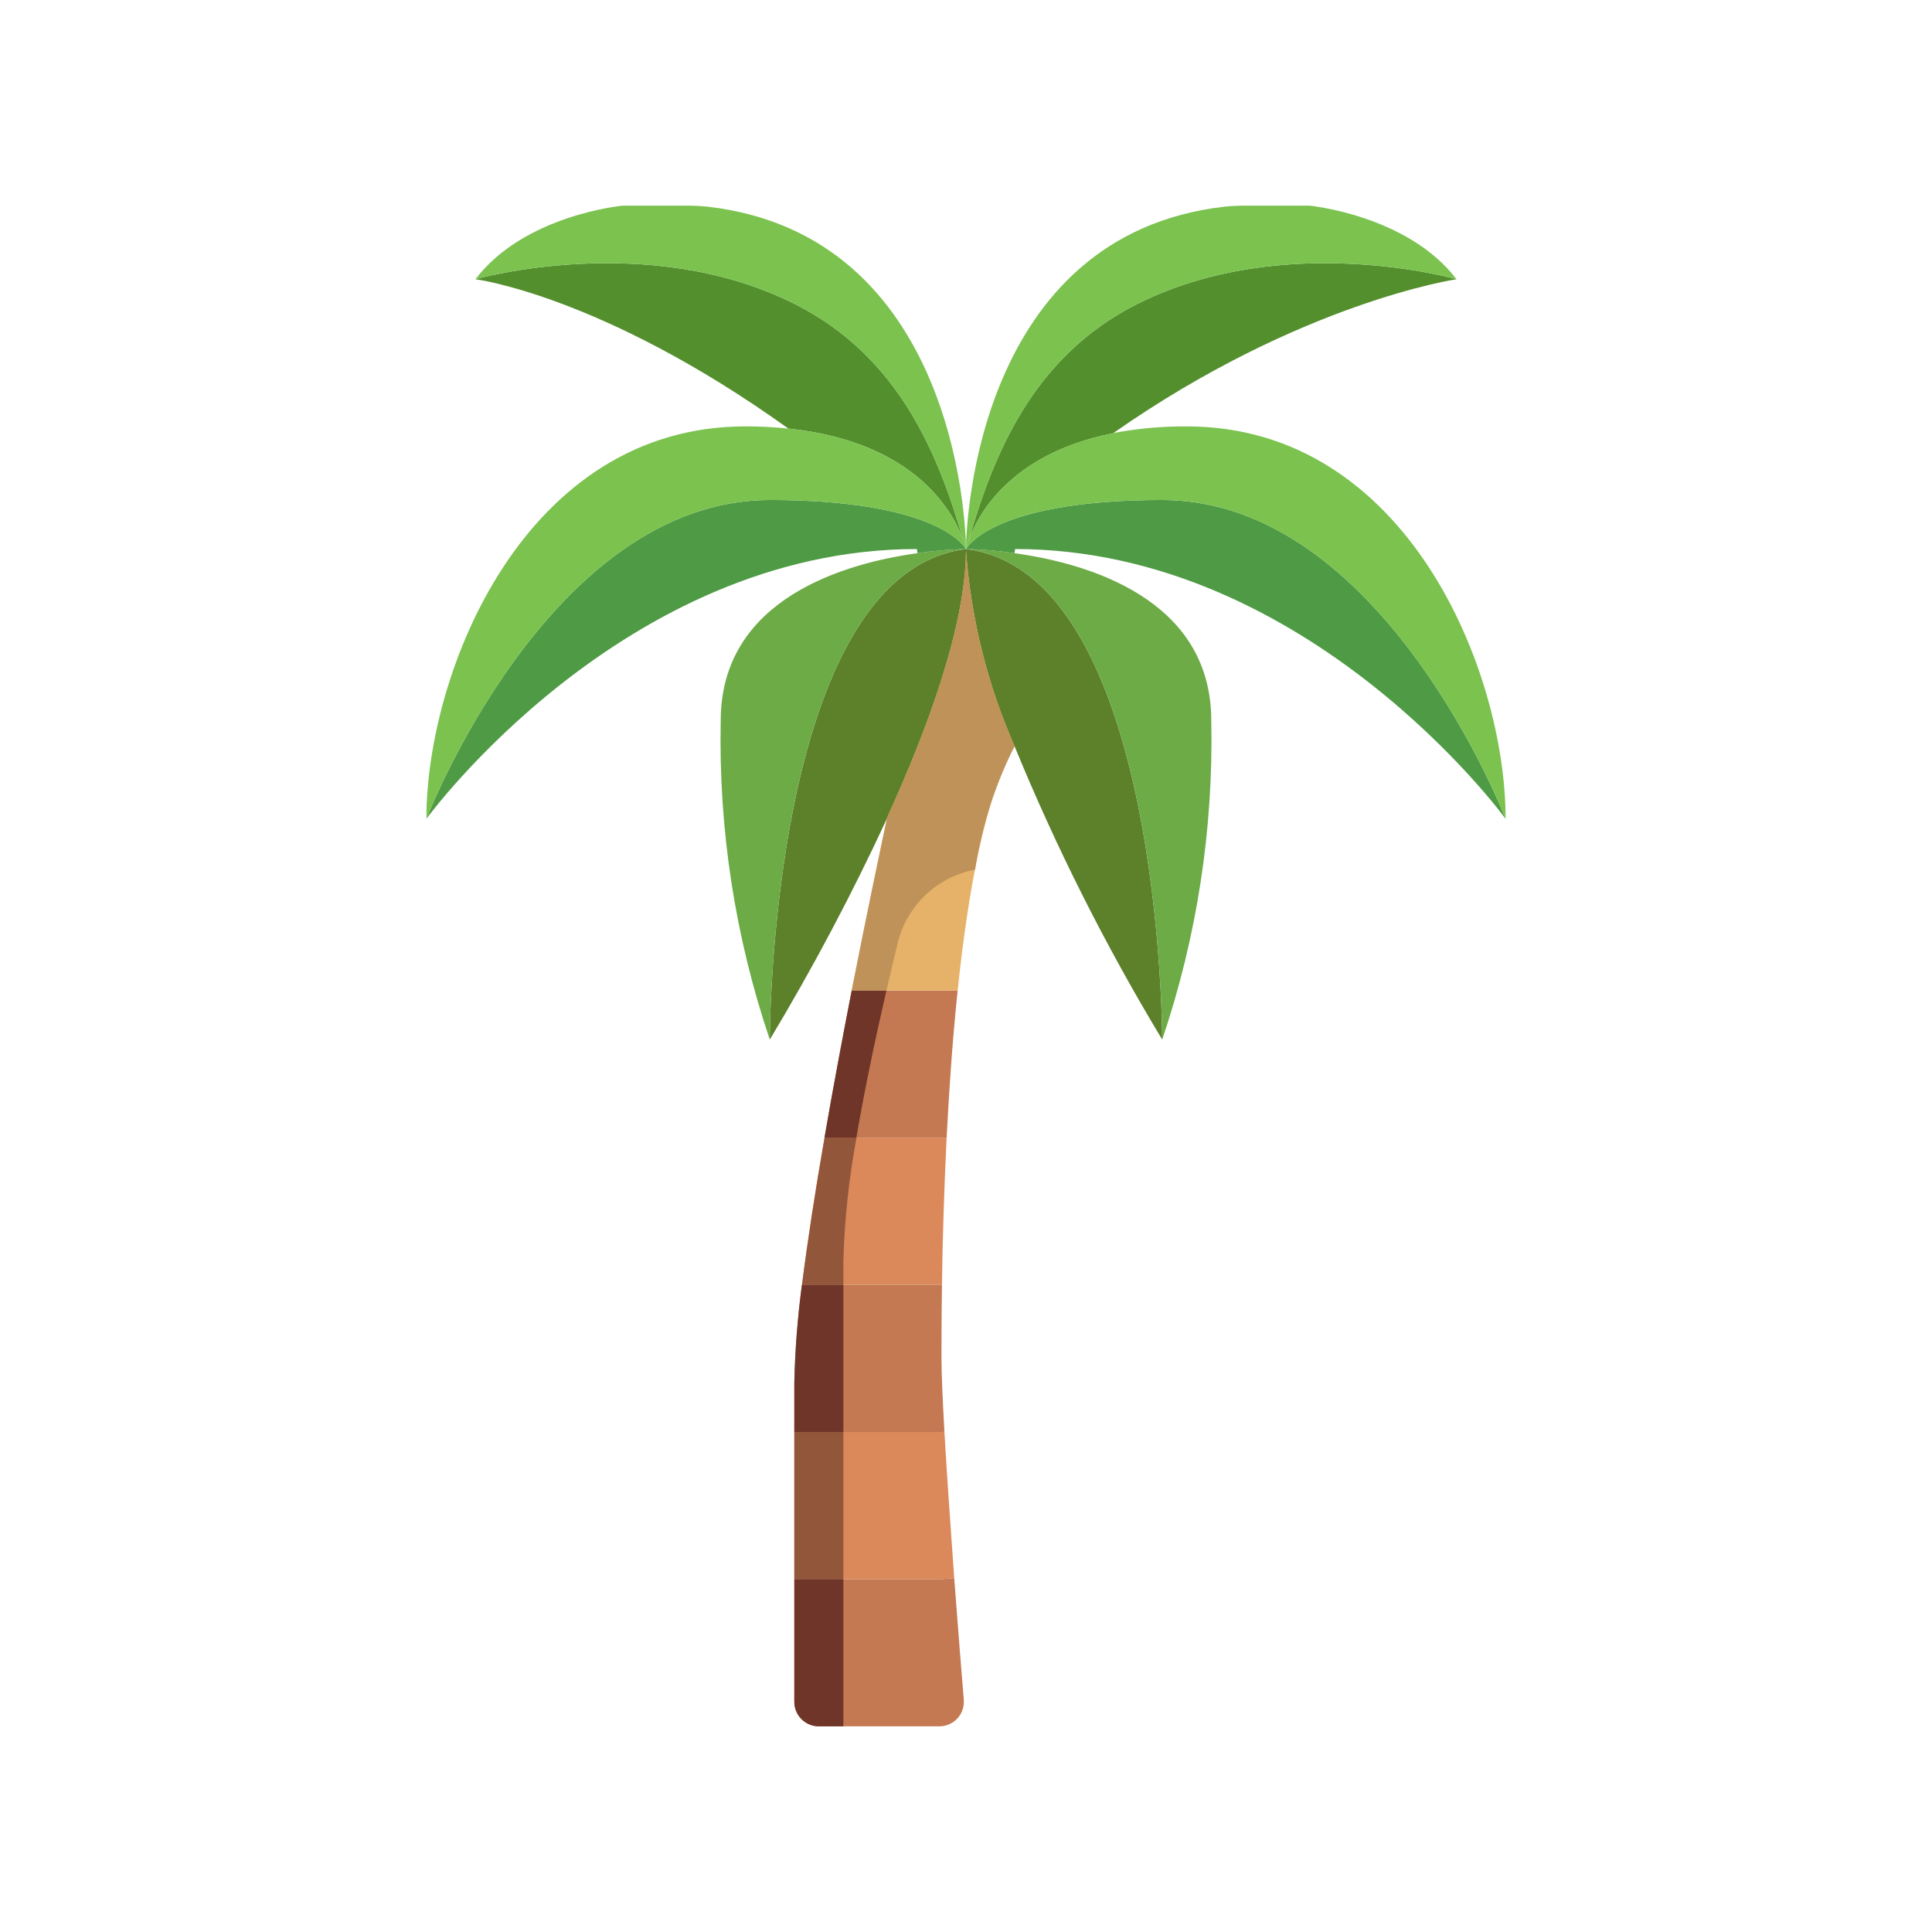
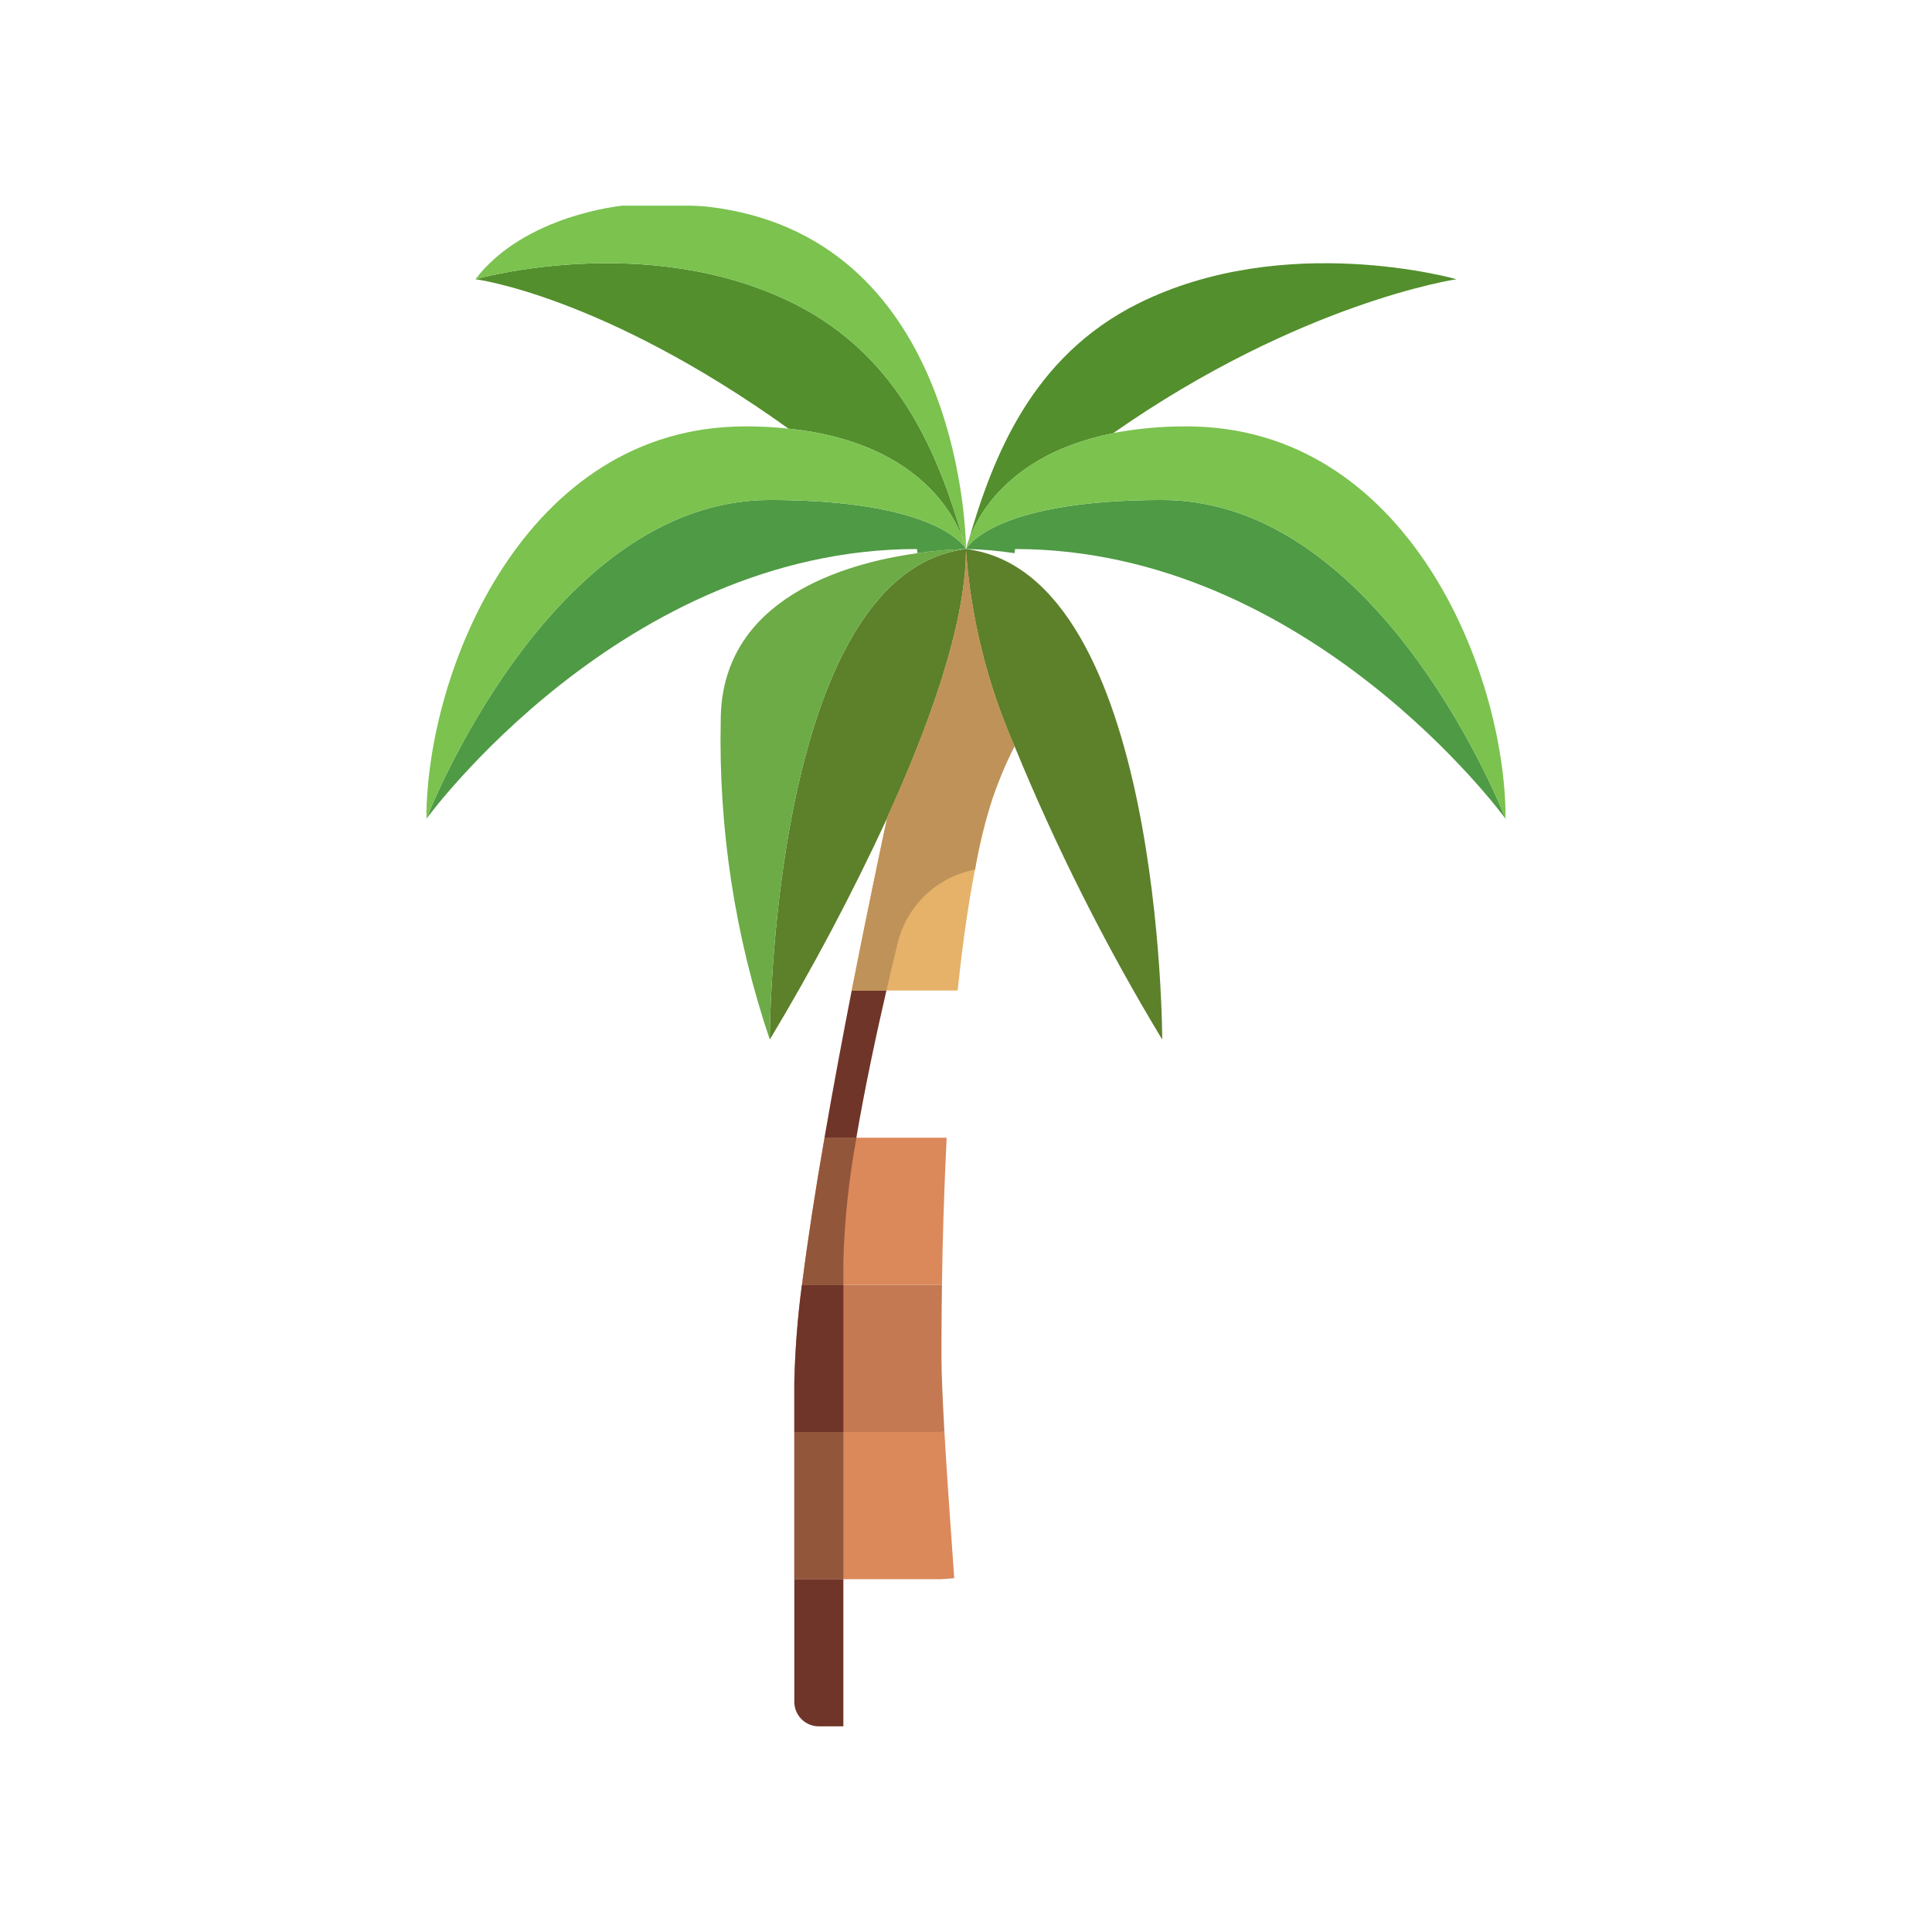
<svg xmlns="http://www.w3.org/2000/svg" width="1024" height="1024" viewBox="0 0 1024 1024" fill="none">
  <path d="M499 837.001H421V759.001H499L500.56 758.871C501.86 782.011 503.94 810.351 505.76 836.481L499 837.001Z" fill="#DB885B" />
  <path d="M436.99 603H501.73C500.3 632.38 499.52 659.68 499.26 681H425.03C428.02 657.47 432.18 630.43 436.99 603Z" fill="#DB885B" />
-   <path d="M510.83 900.96C510.974 902.753 510.744 904.556 510.156 906.255C509.567 907.955 508.632 909.513 507.411 910.833C506.189 912.152 504.706 913.204 503.057 913.921C501.408 914.639 499.628 915.006 497.83 915H434C430.552 915 427.246 913.631 424.808 911.193C422.37 908.755 421 905.448 421 902V837H499L505.76 836.48C507.71 862.61 509.66 886.66 510.83 900.96Z" fill="#C47952" />
  <path d="M499 759H421V733C421.384 715.606 422.729 698.246 425.03 681H499.26C499 698.94 499 712.72 499 720C499 728.32 499.65 742.23 500.56 758.87L499 759Z" fill="#C47952" />
-   <path d="M451.42 525H507.58C504.85 551 503.03 577.78 501.73 603H436.99C441.54 576.61 446.61 549.7 451.42 525Z" fill="#C47952" />
  <path d="M470.14 433.48C492.24 385.12 511.74 331.3 512 291.91C514.598 327.664 523.304 362.707 537.74 395.52C522.4 421.39 513.17 471.57 507.58 525H451.42C459.22 485.35 466.37 451.42 470.14 433.74C470.27 433.74 470.27 433.61 470.14 433.48Z" fill="#E6B269" />
  <path d="M512.13 291C616 304.26 616 551 616 551C585.958 501.261 559.794 449.28 537.74 395.52C523.305 362.707 514.599 327.663 512 291.91V291H512.13Z" fill="#5D802B" />
  <path d="M470.14 433.48C470.27 433.61 470.27 433.74 470.14 433.74C451.546 473.914 430.803 513.057 408 551C408 551 408 304.26 511.87 291H512V291.91C511.74 331.3 492.24 385.12 470.14 433.48Z" fill="#5D802B" />
-   <path d="M642 382C643.193 439.414 634.395 496.599 616 551C616 551 616 304.26 512.13 291C520.706 291.165 529.262 291.903 537.74 293.21C575.57 298.41 642 317 642 382Z" fill="#6CAB46" />
  <path d="M486.26 293.21C494.739 291.912 503.295 291.174 511.87 291C408 304.26 408 551 408 551C389.605 496.599 380.808 439.414 382 382C382 317 448.43 298.41 486.26 293.21Z" fill="#6CAB46" />
  <path d="M590 229.64C533.97 240.69 517.46 274.75 513.3 286.71C526.3 242.12 546.71 189.21 603 161C681 122 772 148 772 148C772 148 689.45 160.09 590.13 229.51L590.12 229.559L590.092 229.601L590.05 229.63L590 229.64Z" fill="#538F2C" />
  <path d="M510.7 286.71C506.15 273.58 486.91 234.32 417.88 227.17C319.21 156.45 252 148 252 148C252 148 343 122 421 161C477.29 189.21 497.7 242.12 510.7 286.71Z" fill="#538F2C" />
-   <path d="M694 109C694 109 746 113.94 772 148C772 148 681 122 603 161C546.71 189.21 526.3 242.12 513.3 286.71C513.07 287.164 512.895 287.644 512.78 288.14C512.65 288.79 512.39 289.44 512.26 290.09C512.13 290.35 512.13 290.61 512 290.74V290.09C512.26 276.44 518.11 124.47 649.15 109.52C653.039 109.15 656.944 108.976 660.85 109H694Z" fill="#7BC24F" />
  <path d="M374.85 109.52C505.89 124.47 511.74 276.44 512 290.09V290.74C511.834 290.319 511.703 289.884 511.61 289.44L510.83 287.1C510.838 287.03 510.831 286.958 510.809 286.891C510.786 286.823 510.749 286.762 510.7 286.71C497.7 242.12 477.29 189.21 421 161C343 122 252 148 252 148C278 113.81 330 109 330 109H363.15C367.056 108.976 370.961 109.15 374.85 109.52Z" fill="#7BC24F" />
  <path d="M616 265C733 265 798 434 798 434C798 434 694 291 538 291L537.74 293.21C529.262 291.903 520.706 291.165 512.13 291H512C512.009 290.9 512.056 290.807 512.13 290.74C513.95 287.88 530.72 265 616 265Z" fill="#4F9A44" />
  <path d="M408 265C493.28 265 510.05 287.88 511.87 290.74C511.944 290.807 511.991 290.9 512 291H511.87C503.294 291.174 494.739 291.912 486.26 293.21L486 291C330 291 226 434 226 434C226 434 291 265 408 265Z" fill="#4F9A44" />
  <path d="M616 265C530.72 265 513.95 287.88 512.13 290.74C512.13 290.48 512.26 290.35 512.26 290.09C512.39 289.44 512.65 288.79 512.78 288.14C512.895 287.645 513.07 287.164 513.3 286.71C517.46 274.75 533.97 240.69 590 229.64C590.034 229.64 590.067 229.627 590.092 229.602C590.116 229.578 590.13 229.545 590.13 229.51C602.943 227.091 615.96 225.916 629 226C746 226 798 356 798 434C798 434 733 265 616 265Z" fill="#7BC24F" />
  <path d="M511.87 290.74C510.05 287.88 493.28 265 408 265C291 265 226 434 226 434C226 356 278 226 395 226C402.642 225.97 410.281 226.361 417.88 227.17C486.91 234.32 506.15 273.58 510.7 286.71C510.749 286.761 510.786 286.823 510.809 286.89C510.831 286.957 510.838 287.029 510.83 287.1L511.61 289.44C511.74 289.83 511.74 290.35 511.87 290.74Z" fill="#7BC24F" />
  <path d="M447 759H421V837H447V759Z" fill="#92563A" />
  <path d="M447 668C447.634 646.186 449.959 624.454 453.955 603H437.055C432.245 630.43 428.085 657.47 425.095 681H447V668Z" fill="#92563A" />
  <path d="M421 837V902C421 905.448 422.37 908.754 424.808 911.192C427.246 913.63 430.552 915 434 915H447V837H421Z" fill="#6F3529" />
  <path d="M447 681H425.03C422.729 698.246 421.384 715.606 421 733V759H447V681Z" fill="#6F3529" />
  <path d="M469.828 525H451.42C446.61 549.7 441.54 576.61 436.99 603H453.89C458.375 576.753 464.264 549.037 469.828 525Z" fill="#6F3529" />
  <path d="M475.821 499.741C478.201 490.018 483.333 481.186 490.602 474.304C497.872 467.422 506.971 462.781 516.81 460.936C520.287 438.162 527.351 416.083 537.74 395.52C523.304 362.707 514.598 327.664 512 291.91C511.74 331.3 492.24 385.12 470.14 433.48C470.27 433.61 470.27 433.74 470.14 433.74C466.37 451.42 459.22 485.35 451.42 525H469.828C471.908 515.978 473.949 507.424 475.821 499.741Z" fill="#BF9259" />
</svg>